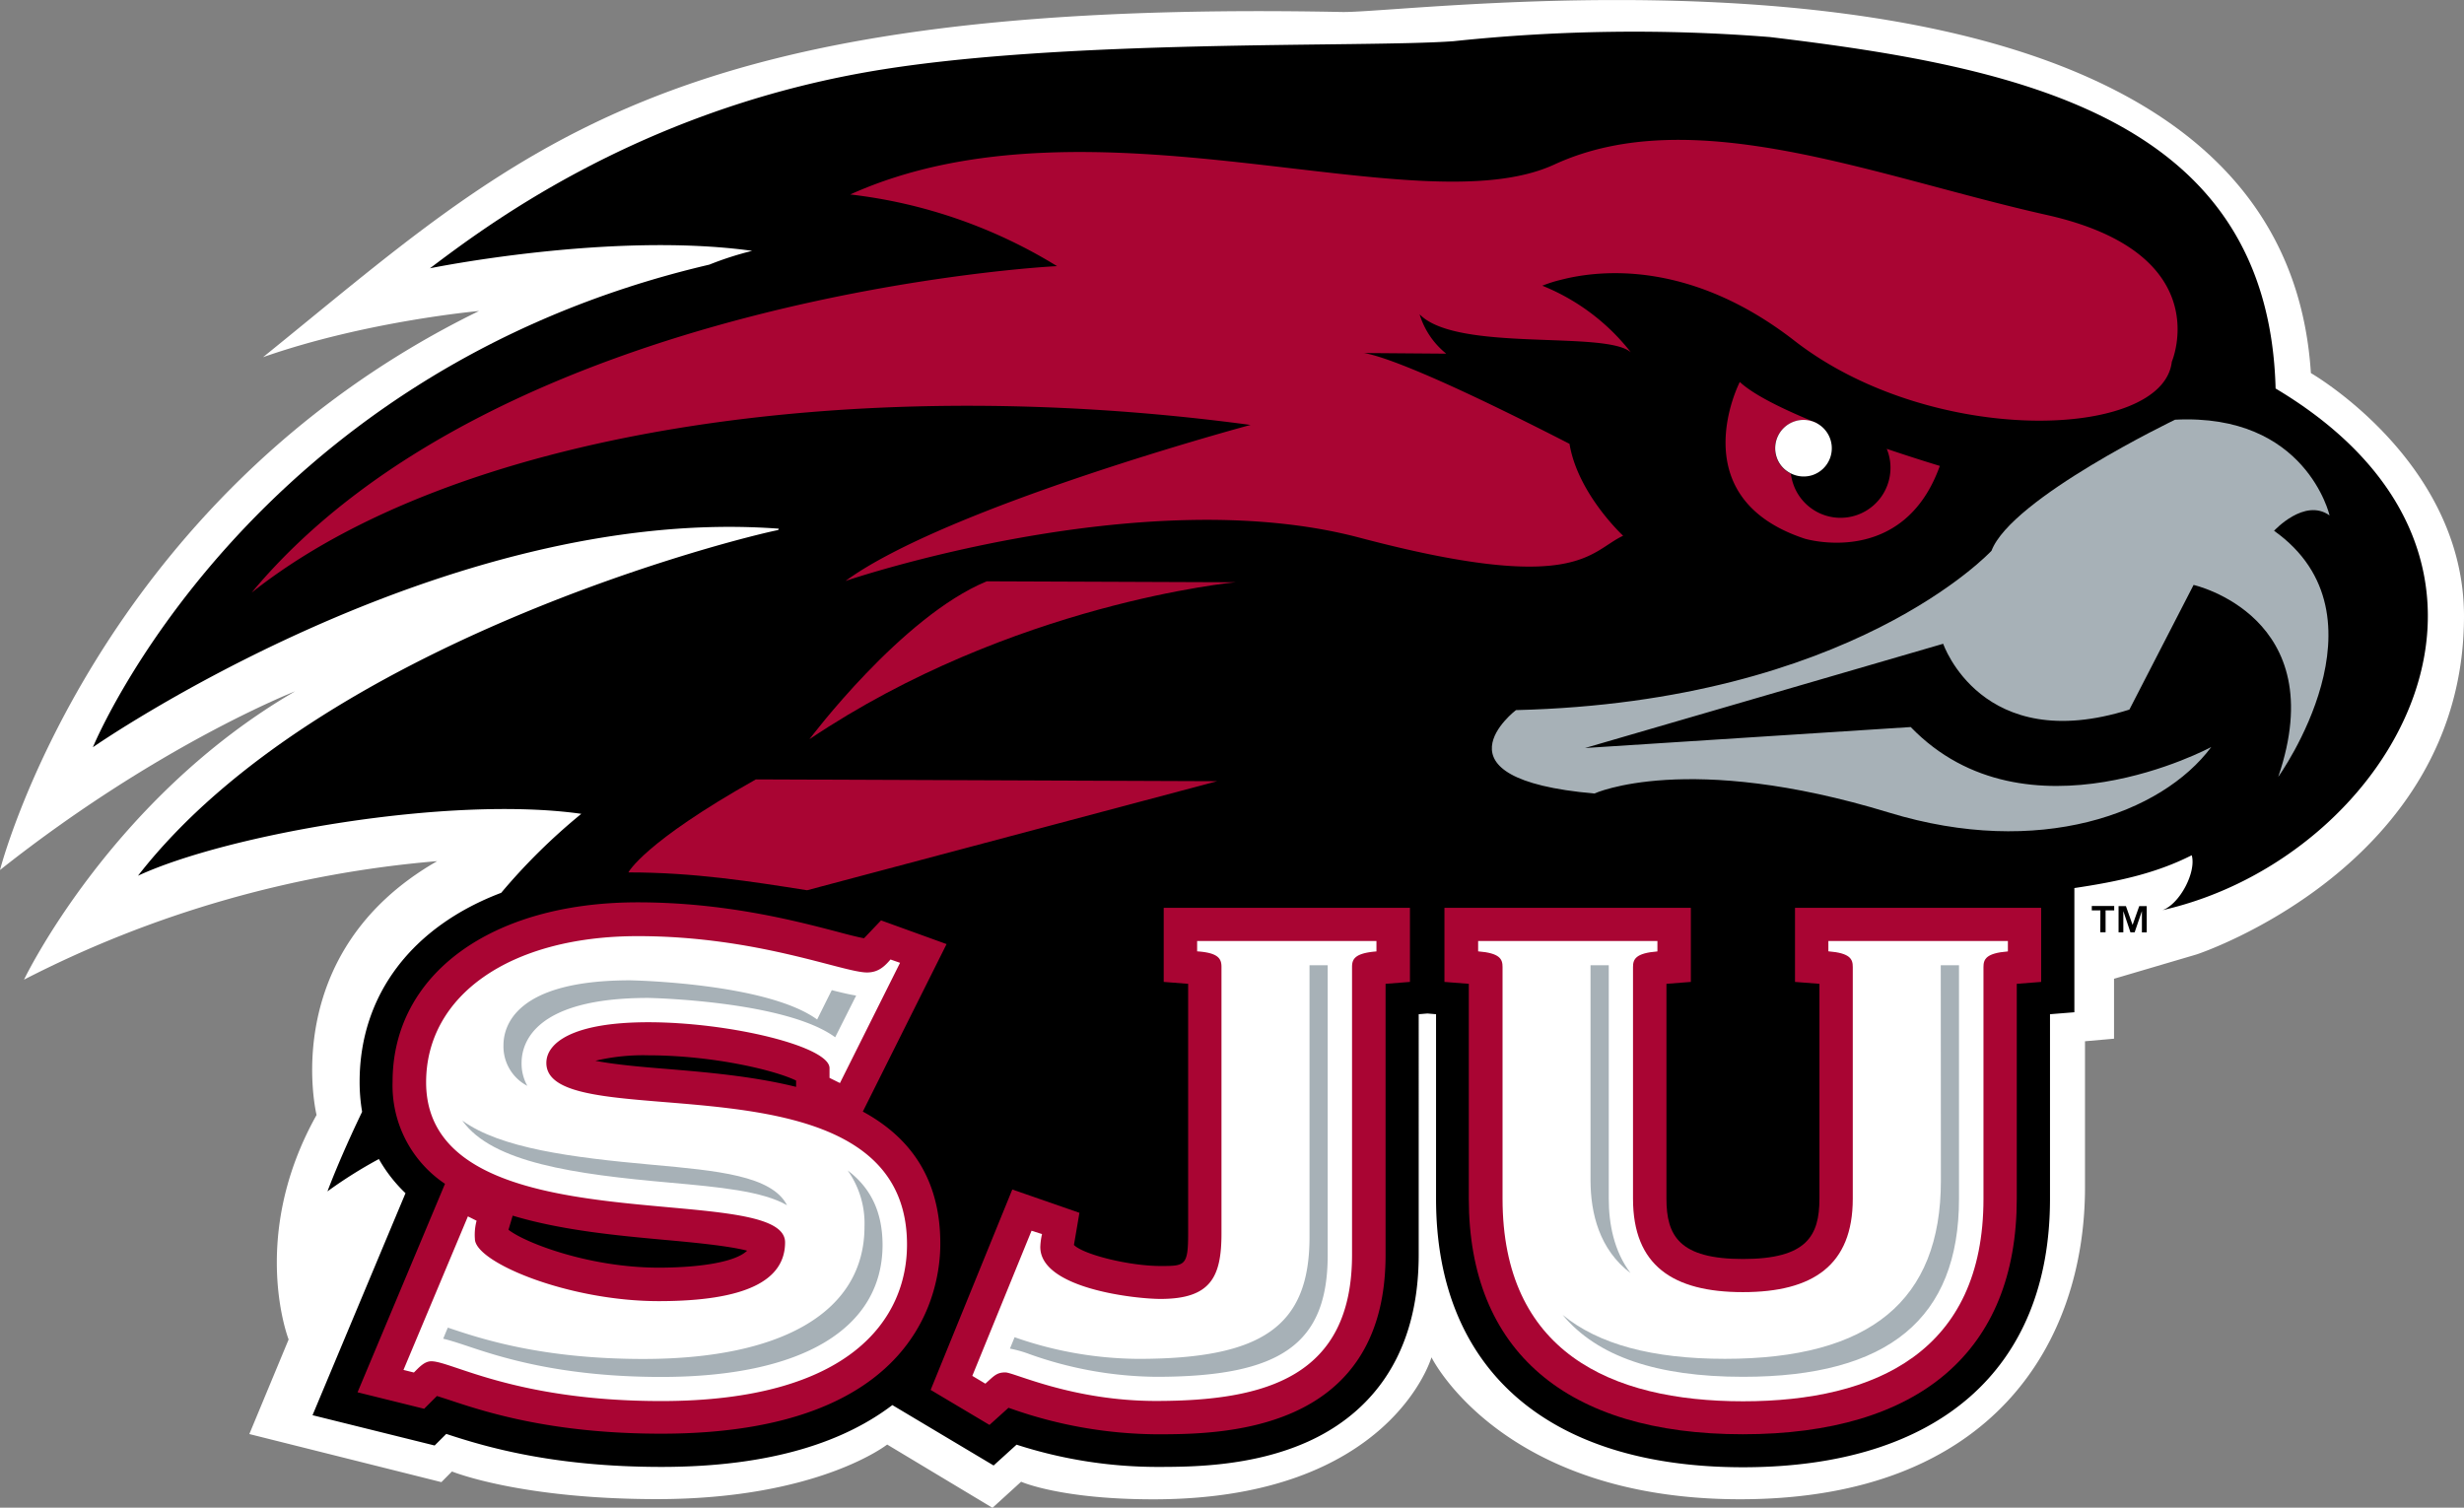
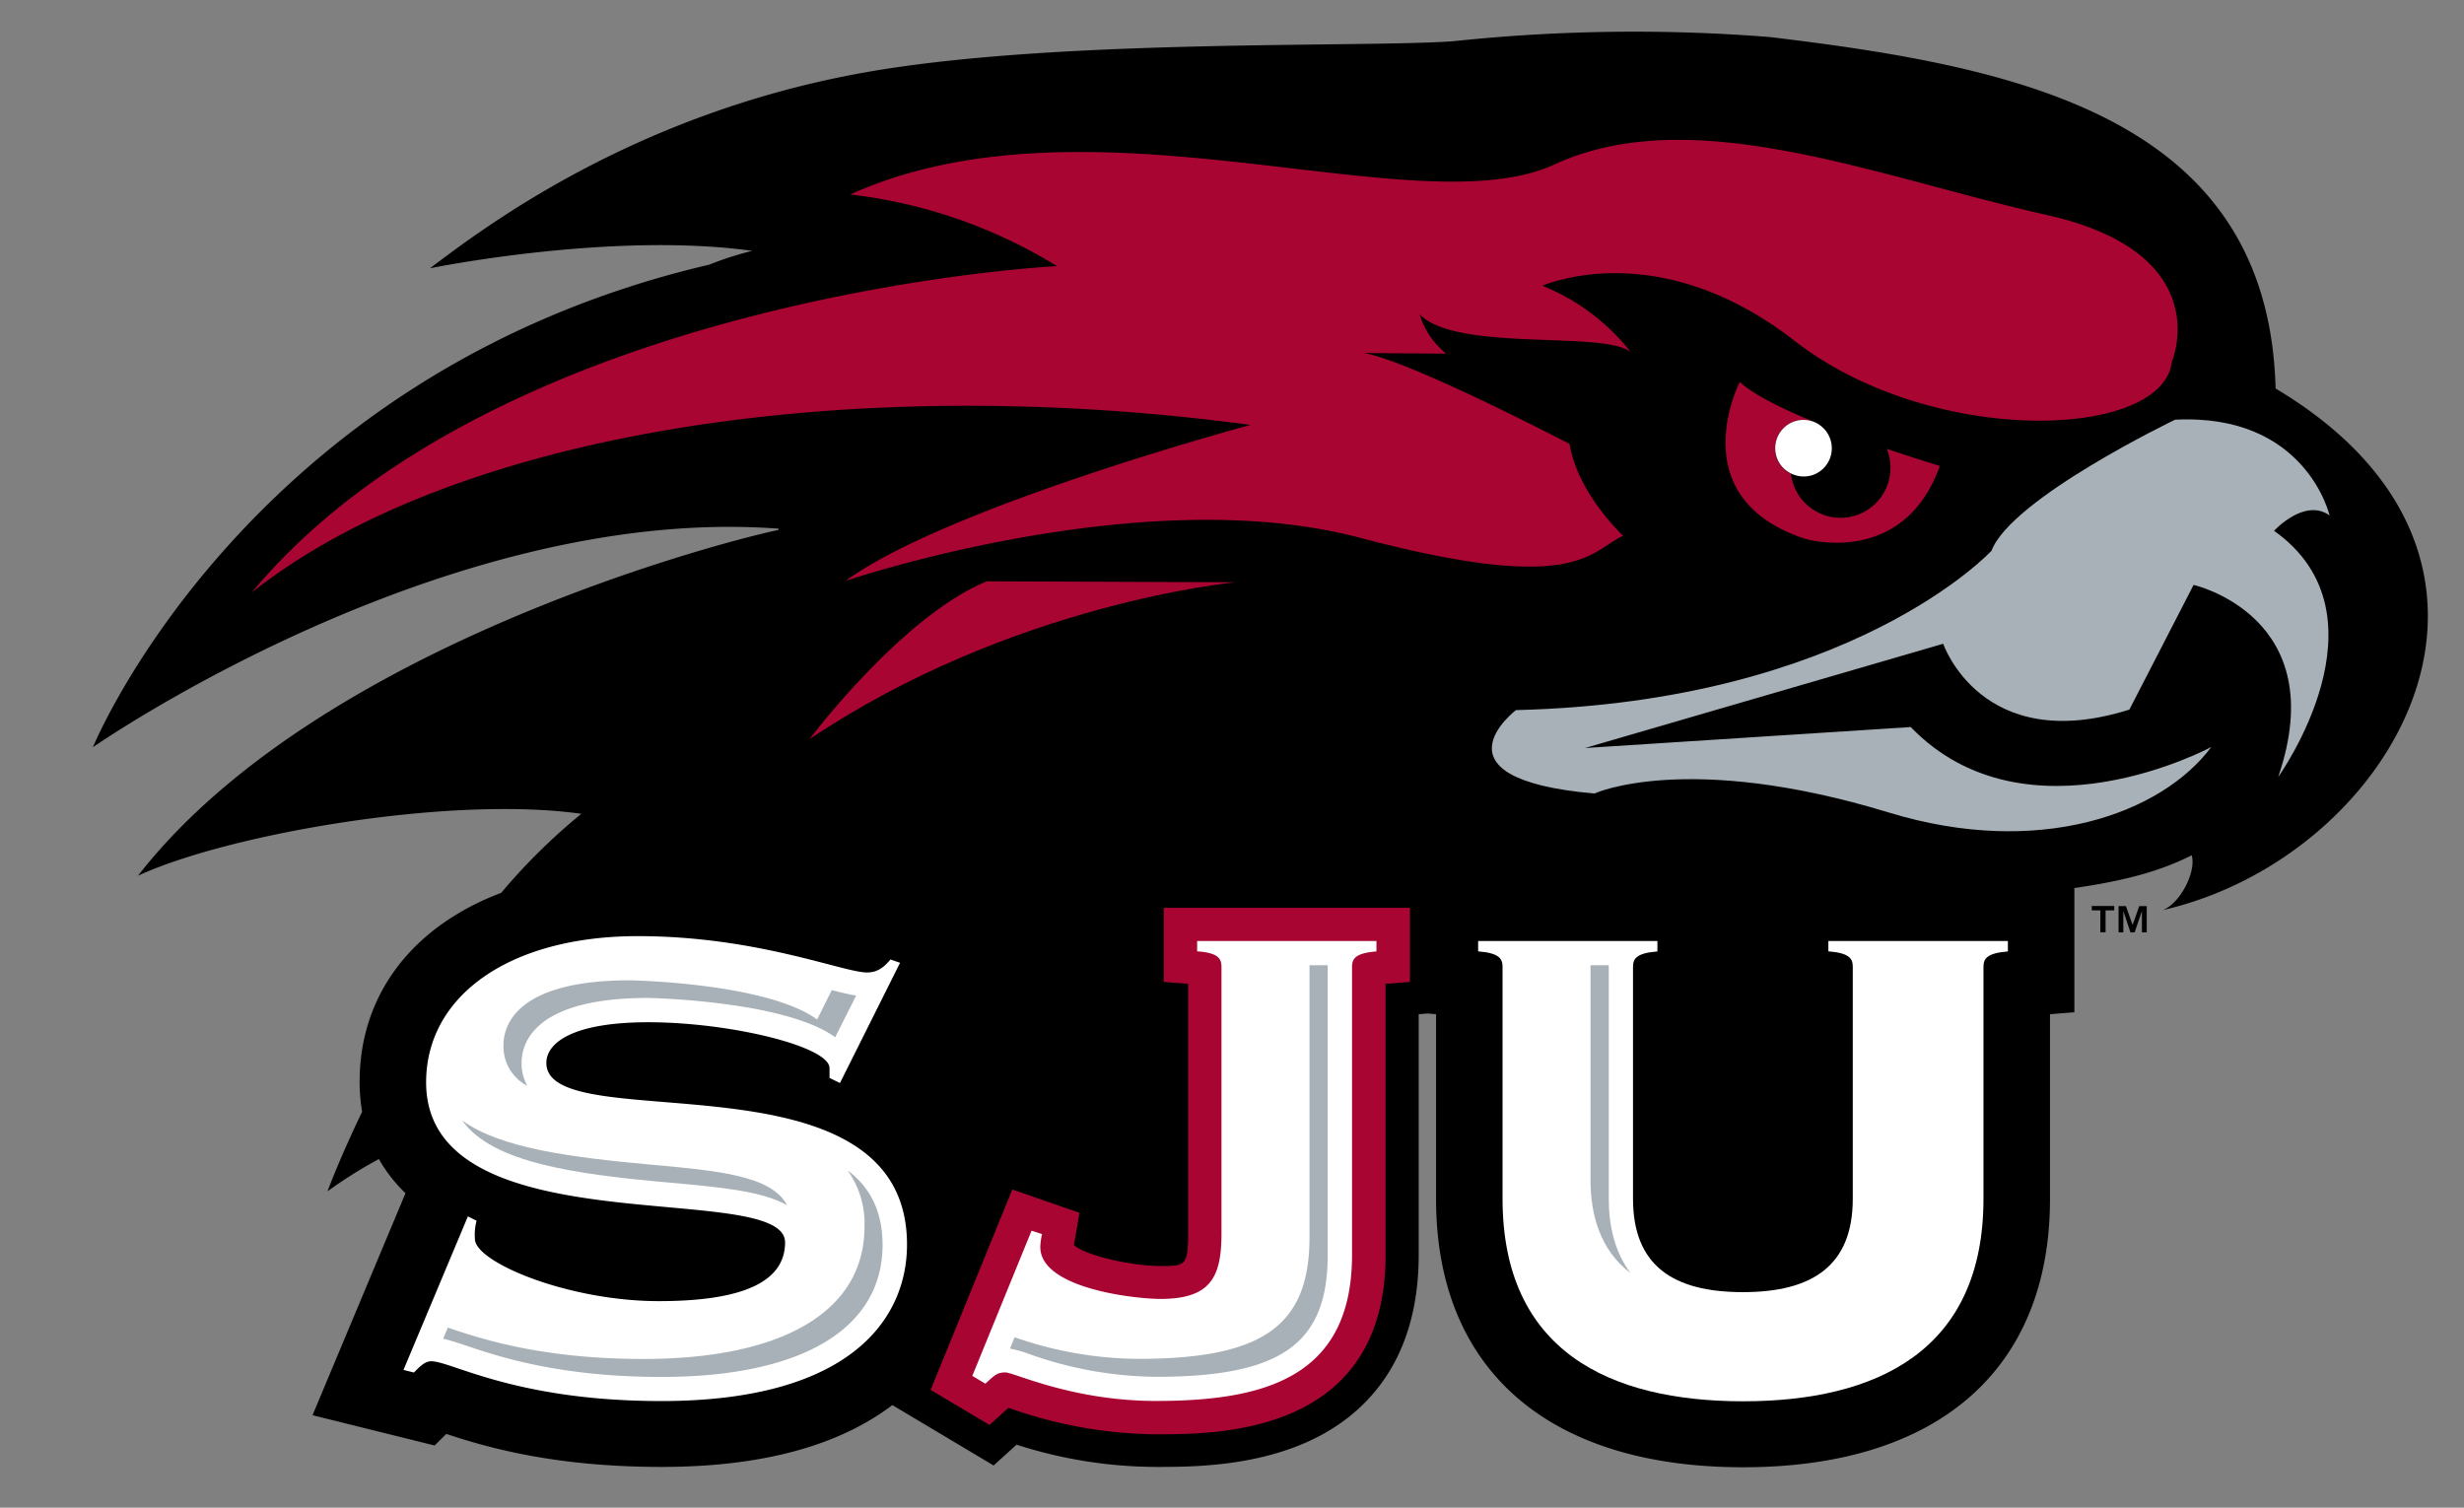
<svg xmlns="http://www.w3.org/2000/svg" id="Layer_1" data-name="Layer 1" width="739.98" height="452.77" viewBox="0 0 739.98 452.77">
  <rect x="0" y="0" width="739.98" height="452.77" fill="#808080" stroke="none" />
  <defs>
    <style>.cls-1{fill:none;}.cls-2{clip-path:url(#clip-path);}.cls-3{fill:#fff;}.cls-4{fill:#a7b1b7;}.cls-5{fill:#a90533;}</style>
    <clipPath id="clip-path" transform="translate(-5 -148.6)">
      <rect class="cls-1" x="5" y="148.61" width="740" height="452.78" />
    </clipPath>
  </defs>
  <title>saint-josephs-hawks-logo</title>
  <g class="cls-2">
-     <path class="cls-3" d="M699,260.64C689.84,117,432.49,152.69,408,152.2c-205-4.06-246.51,41.06-324,103.66C115,245,148.85,242,148.85,242,33.48,298.33,5,409.87,5,409.87c47.4-37.56,88.63-53.66,88.63-53.66-55.45,32.2-81.42,86.59-81.42,86.59a331.54,331.54,0,0,1,124.08-35.59c-48.19,27.6-36.22,76.23-36.22,76.23-20.48,36.56-8.39,67.42-8.39,67.42l-11.8,28.4,57.68,14.44,3.17-3.2s20.25,8.3,61.6,8.3c48.3,0,69.1-16.39,69.1-16.39l31.63,19,8.6-7.83s11.79,5.28,39.73,5.28c71.26,0,83.51-42.65,83.51-42.65s20.92,42.63,92.68,42.63c76.4,0,103.58-47.69,103.58-93.68V461.3l8.72-.77v-18l24.84-7.32s80-26.33,80.26-101.24C745.18,287.2,699,260.64,699,260.64Z" transform="translate(-5 -148.6)" />
    <path d="M688.4,265.27c-2.14-81.49-77.14-96.59-151.84-105.54a515.83,515.83,0,0,0-95,1.24c-27,2-119-.88-176.67,9.35-70,12.42-115.09,47.08-130.78,58.85,0,0,54.28-11.12,96.78-5.24A98.11,98.11,0,0,0,218,228.08C78.86,260.58,32.9,373,32.9,373s105.09-73.19,206-65.63l-.2.41C228.06,309.83,101.38,341,46.44,411.59,73.28,399.16,140,387.39,179.58,393a181,181,0,0,0-24.06,23.72C129.07,426.74,113,447.08,113,473.48a53.51,53.51,0,0,0,.75,9c-6.85,14.22-10.41,23.9-10.41,23.9a136.55,136.55,0,0,1,15.44-9.71,44.56,44.56,0,0,0,8,10.26c-4.44,10.58-27.92,66.67-27.92,66.67l36.67,9.1,3.49-3.48c11.89,3.93,32.19,9.91,64.62,9.91,33.86,0,55.45-8,69.35-18.57l30.41,18.14,6.89-6.25a137.87,137.87,0,0,0,41.93,6.68c10.07,0,28.81,0,45.64-7.62,15.14-6.85,33.2-22.15,33.2-56.1V453.18l2.61-.22,2.6.22v55.45c0,51.23,33.61,80.6,92.19,80.6s92.19-29.37,92.19-80.6V453.18l7.32-.59v-37.3c12.72-1.89,24.32-4.31,35.24-9.85,1.44,5-3.58,14.66-8.79,16.49C724.16,406.12,775.07,317,688.4,265.27Z" transform="translate(-5 -148.6)" />
    <path class="cls-4" d="M687.94,308c36,25.58,1.25,73.91,1.25,73.91,16.49-48.21-25.42-57.65-25.42-57.65l-19.28,37.44c-44.38,14-55.92-19.77-55.92-19.77L481,373.24l97.82-6.3c34.72,35.94,90.26,6,90.26,6-14.9,20-51.71,33.45-96.8,19.68-60.69-18.51-88.46-5.72-88.46-5.72-50.65-4.42-23.55-25.05-23.55-25.05C561.17,359.39,603.08,314,603.08,314c6-15.78,55.13-39.36,55.13-39.36,39.35-2,46.4,28.75,46.4,28.75C697.11,298,687.94,308,687.94,308Z" transform="translate(-5 -148.6)" />
    <path class="cls-5" d="M571.62,283.39c.09.23.19.47.28.72a14.79,14.79,0,0,1,.82,5.82,15,15,0,0,1-26.31,9,14.85,14.85,0,0,1-2.91-5.11,15.77,15.77,0,0,1-.68-2.95,8.46,8.46,0,0,1-2.63-2,8.49,8.49,0,0,1,.87-12.09,8.48,8.48,0,0,1,9.5-1l.18-.09c-9.87-4-19-8.42-23.25-12.38,0,0-17.89,34.69,19.5,47.06,0,0,29.55,8.95,40.57-21.85C587.56,288.51,580.74,286.48,571.62,283.39Z" transform="translate(-5 -148.6)" />
    <path class="cls-3" d="M549.31,291.28A8.5,8.5,0,0,0,554,279a8.57,8.57,0,0,0-3.58-3.4,8.5,8.5,0,0,0-11.86,10.3,8.24,8.24,0,0,0,1.65,2.87,8.42,8.42,0,0,0,2.62,2A8.53,8.53,0,0,0,549.31,291.28Z" transform="translate(-5 -148.6)" />
    <path class="cls-5" d="M476.35,281.89c2.47,15,16.1,27.6,16.1,27.6-10.25,4.81-13.72,17.89-79.19.57s-154.33,13-154.33,13c30.71-22.41,121.63-46.85,121.63-46.85-121.52-16.33-239.88,2.63-300,50.37C155.07,237,322.3,228.46,322.46,228.53A151.58,151.58,0,0,0,260.34,207c72.59-32.7,169.93,10.14,211.47-9s96.27,3.58,147.85,15.15,37.57,44.08,37.57,44.08c-2.61,23.38-71.89,25.86-113.32-6.3-31.41-24.41-58.74-21.25-70.1-18.31a39.57,39.57,0,0,0-5.63,1.78,64.16,64.16,0,0,1,26.59,20c-7.58-6.67-52.26.09-63.44-11.41a24.2,24.2,0,0,0,8,11.82l-26.52-.21S417.14,251.51,476.35,281.89Z" transform="translate(-5 -148.6)" />
    <path class="cls-5" d="M301.34,323.17l74.68.29s-67,6.2-127.93,47.13C248.09,370.59,275.71,333.74,301.34,323.17Z" transform="translate(-5 -148.6)" />
-     <path class="cls-5" d="M370.55,383.2,232,382.66c-33.81,19-38.28,27.93-38.28,27.93,19.68,0,36.67,2.68,53.66,5.36Z" transform="translate(-5 -148.6)" />
    <path d="M641.2,420.71h2.25l2,5.65,2-5.65h2.25v7.89h-1.45v-6.39l-2.18,6.37h-1.27l-2.13-6.37v6.37h-1.43v-7.89ZM635.78,422H633.2v-1.33h6.73V422h-2.59v6.56h-1.58Z" transform="translate(-5 -148.6)" />
-     <path class="cls-5" d="M544.07,421.23v22.25l7.34.57v64.54c0,11.18-3.85,18.1-22.95,18.1s-23-6.92-23-18.1V444.05l7.33-.57V421.23h-74v22.25l7.32.57v64.54c0,45.61,29.21,70.73,82.28,70.73s82.28-25,82.28-70.73V444.05l7.32-.57V421.23Z" transform="translate(-5 -148.6)" />
    <path class="cls-5" d="M354.48,443.48l7.34.57V519c0,9.79-.95,9.79-8.3,9.79-9.36,0-23.11-3.4-26-6.32.11-.55,1.65-9.65,1.65-9.65l-20.16-7L284.49,566l17.67,10.52,5.71-5.15.73.25a134,134,0,0,0,43.61,7.71c18.84,0,68.9,0,68.9-53.84V444.05l7.32-.57V421.23H354.48Z" transform="translate(-5 -148.6)" />
-     <path class="cls-5" d="M264.12,482.42l25.15-50.3L269.59,425l-5.1,5.36c-1.79-.3-5.13-1.16-8.24-2-12.53-3.27-33.63-8.78-59.75-8.78-44,0-73.6,21.64-73.6,53.86a35.53,35.53,0,0,0,15.74,30.67l-26.26,62.61,20,4.95,3.84-3.84,3.12,1c10.73,3.57,30.73,10.32,64.23,10.32,77.77,0,83.82-43.59,83.82-57C287.42,502,277.8,489.86,264.12,482.42ZM157.7,517.91c.26-.82.68-2.29,1.27-4.24,14.83,4.47,31.75,6,45.65,7.28,8.41.75,19.23,1.79,24.76,3.24-3.78,3.68-15.42,5.1-26.55,5.1C182.17,529.29,162.87,521.94,157.7,517.91Zm86.38-44.81V475c-13-3.22-26.83-4.38-38.62-5.37-6.69-.53-15.67-1.28-21.64-2.47a61.87,61.87,0,0,1,15.87-1.64C219.17,465.54,237.73,470,244.08,473.1Z" transform="translate(-5 -148.6)" />
    <path class="cls-3" d="M554.09,434.29c6.54.52,7.33,2.34,7.33,4.68v69.62c0,20-12,28.05-33,28.05s-33-8-33-28.05V439c0-2.34.79-4.16,7.33-4.68v-3.13H448.91v3.11c6.55.52,7.33,2.34,7.33,4.69v69.61c0,45.72,32.2,60.82,72.22,60.82s72.21-15.06,72.21-60.82V439c0-2.34.78-4.16,7.33-4.68v-3.13H554.09Z" transform="translate(-5 -148.6)" />
    <path class="cls-3" d="M371.83,439v80c0,13-3.13,19.68-18.31,19.68-7.59,0-36.1-3.11-36.1-15.58a19.77,19.77,0,0,1,.52-3.9l-3.15-1L297,561.79l3.92,2.34c2.61-2.34,3.4-3.38,6-3.38s20.14,8.57,45.25,8.57c33,0,58.87-7.28,58.87-43.9V439c0-2.34.79-4.16,7.33-4.68v-3.13H364.52v3.11C371.05,434.73,371.83,436.63,371.83,439Z" transform="translate(-5 -148.6)" />
    <path class="cls-3" d="M169.08,467.81c0-6,7.84-12.22,30.61-12.22,24.59,0,54.43,7.28,54.43,13.77v2.94l3.13,1.55,18.05-36.11-2.87-1c-1.78,2.08-3.66,3.9-7.06,3.9-7.16,0-33-10.91-68.81-10.91-38.48,0-63.59,17.89-63.59,43.9,0,50.08,107.8,28.83,107.8,48.06,0,11.43-11.78,17.65-37.94,17.65-27.22,0-55.21-11.68-55.21-18.69a16.15,16.15,0,0,1,.51-5.45l-2.61-1.31L126.17,560l3.13.78c1.57-1.55,3.15-3.38,5.24-3.38,6,0,25.38,11.95,69.06,11.95,56.8,0,73.79-24.68,73.79-47C277.39,462.6,169.08,490.92,169.08,467.81Z" transform="translate(-5 -148.6)" />
    <path class="cls-4" d="M200.76,498.38c-24.11-2.18-45.45-4.94-56.92-13.26,8.95,12.63,33.65,16.1,62.36,18.64,14.88,1.34,27.74,2.52,35.16,6.78C236.8,501.67,220.56,500.17,200.76,498.38Z" transform="translate(-5 -148.6)" />
-     <path class="cls-4" d="M587.88,503.19c0,36-21.22,53.48-64.86,53.48-21.77,0-38-4.36-48.73-13.2,10.36,12.52,28.34,18.6,54.17,18.6,43.64,0,64.86-17.49,64.86-53.48V438.47h-5.48Z" transform="translate(-5 -148.6)" />
    <path class="cls-4" d="M494.67,530.92c-5-6.62-6.53-14.82-6.53-22.33V438.47h-5.48v64.72C482.7,512.94,485.29,523.83,494.67,530.92Z" transform="translate(-5 -148.6)" />
    <path class="cls-4" d="M309.7,550.18c-.43,1.06-.88,2.16-1.4,3.42a35.53,35.53,0,0,1,5.83,1.64,115.85,115.85,0,0,0,38.08,6.83c37.57,0,51.52-9.92,51.52-36.59v-87h-5.46v81.61c0,26.68-14,36.59-51.51,36.59A114.09,114.09,0,0,1,309.7,550.18Z" transform="translate(-5 -148.6)" />
    <path class="cls-4" d="M259.57,500.1A27.45,27.45,0,0,1,264.62,517c0,25.24-24.22,39.71-66.44,39.71-30.66,0-48.88-6.11-58.68-9.41-.45,1-.9,2.13-1.4,3.33,1.93.45,4.1,1.15,6.85,2.06,9.79,3.29,28,9.42,58.67,9.42,42.23,0,66.43-14.48,66.43-39.72C270,512.19,266.23,505.12,259.57,500.1Z" transform="translate(-5 -148.6)" />
    <path class="cls-4" d="M163.32,474.61a13.71,13.71,0,0,1-1.68-6.8c0-5.87,3.7-19.52,38-19.52.5,0,41.14.83,56.18,11.81l6.3-12.52c-2-.32-4.4-.88-7.32-1.63-1.56,3.09-2.49,5-4.4,8.82C235.27,443.77,194.7,443,194.2,443c-34.28,0-38,13.64-38,19.51a13.34,13.34,0,0,0,7.1,12.15Z" transform="translate(-5 -148.6)" />
  </g>
</svg>